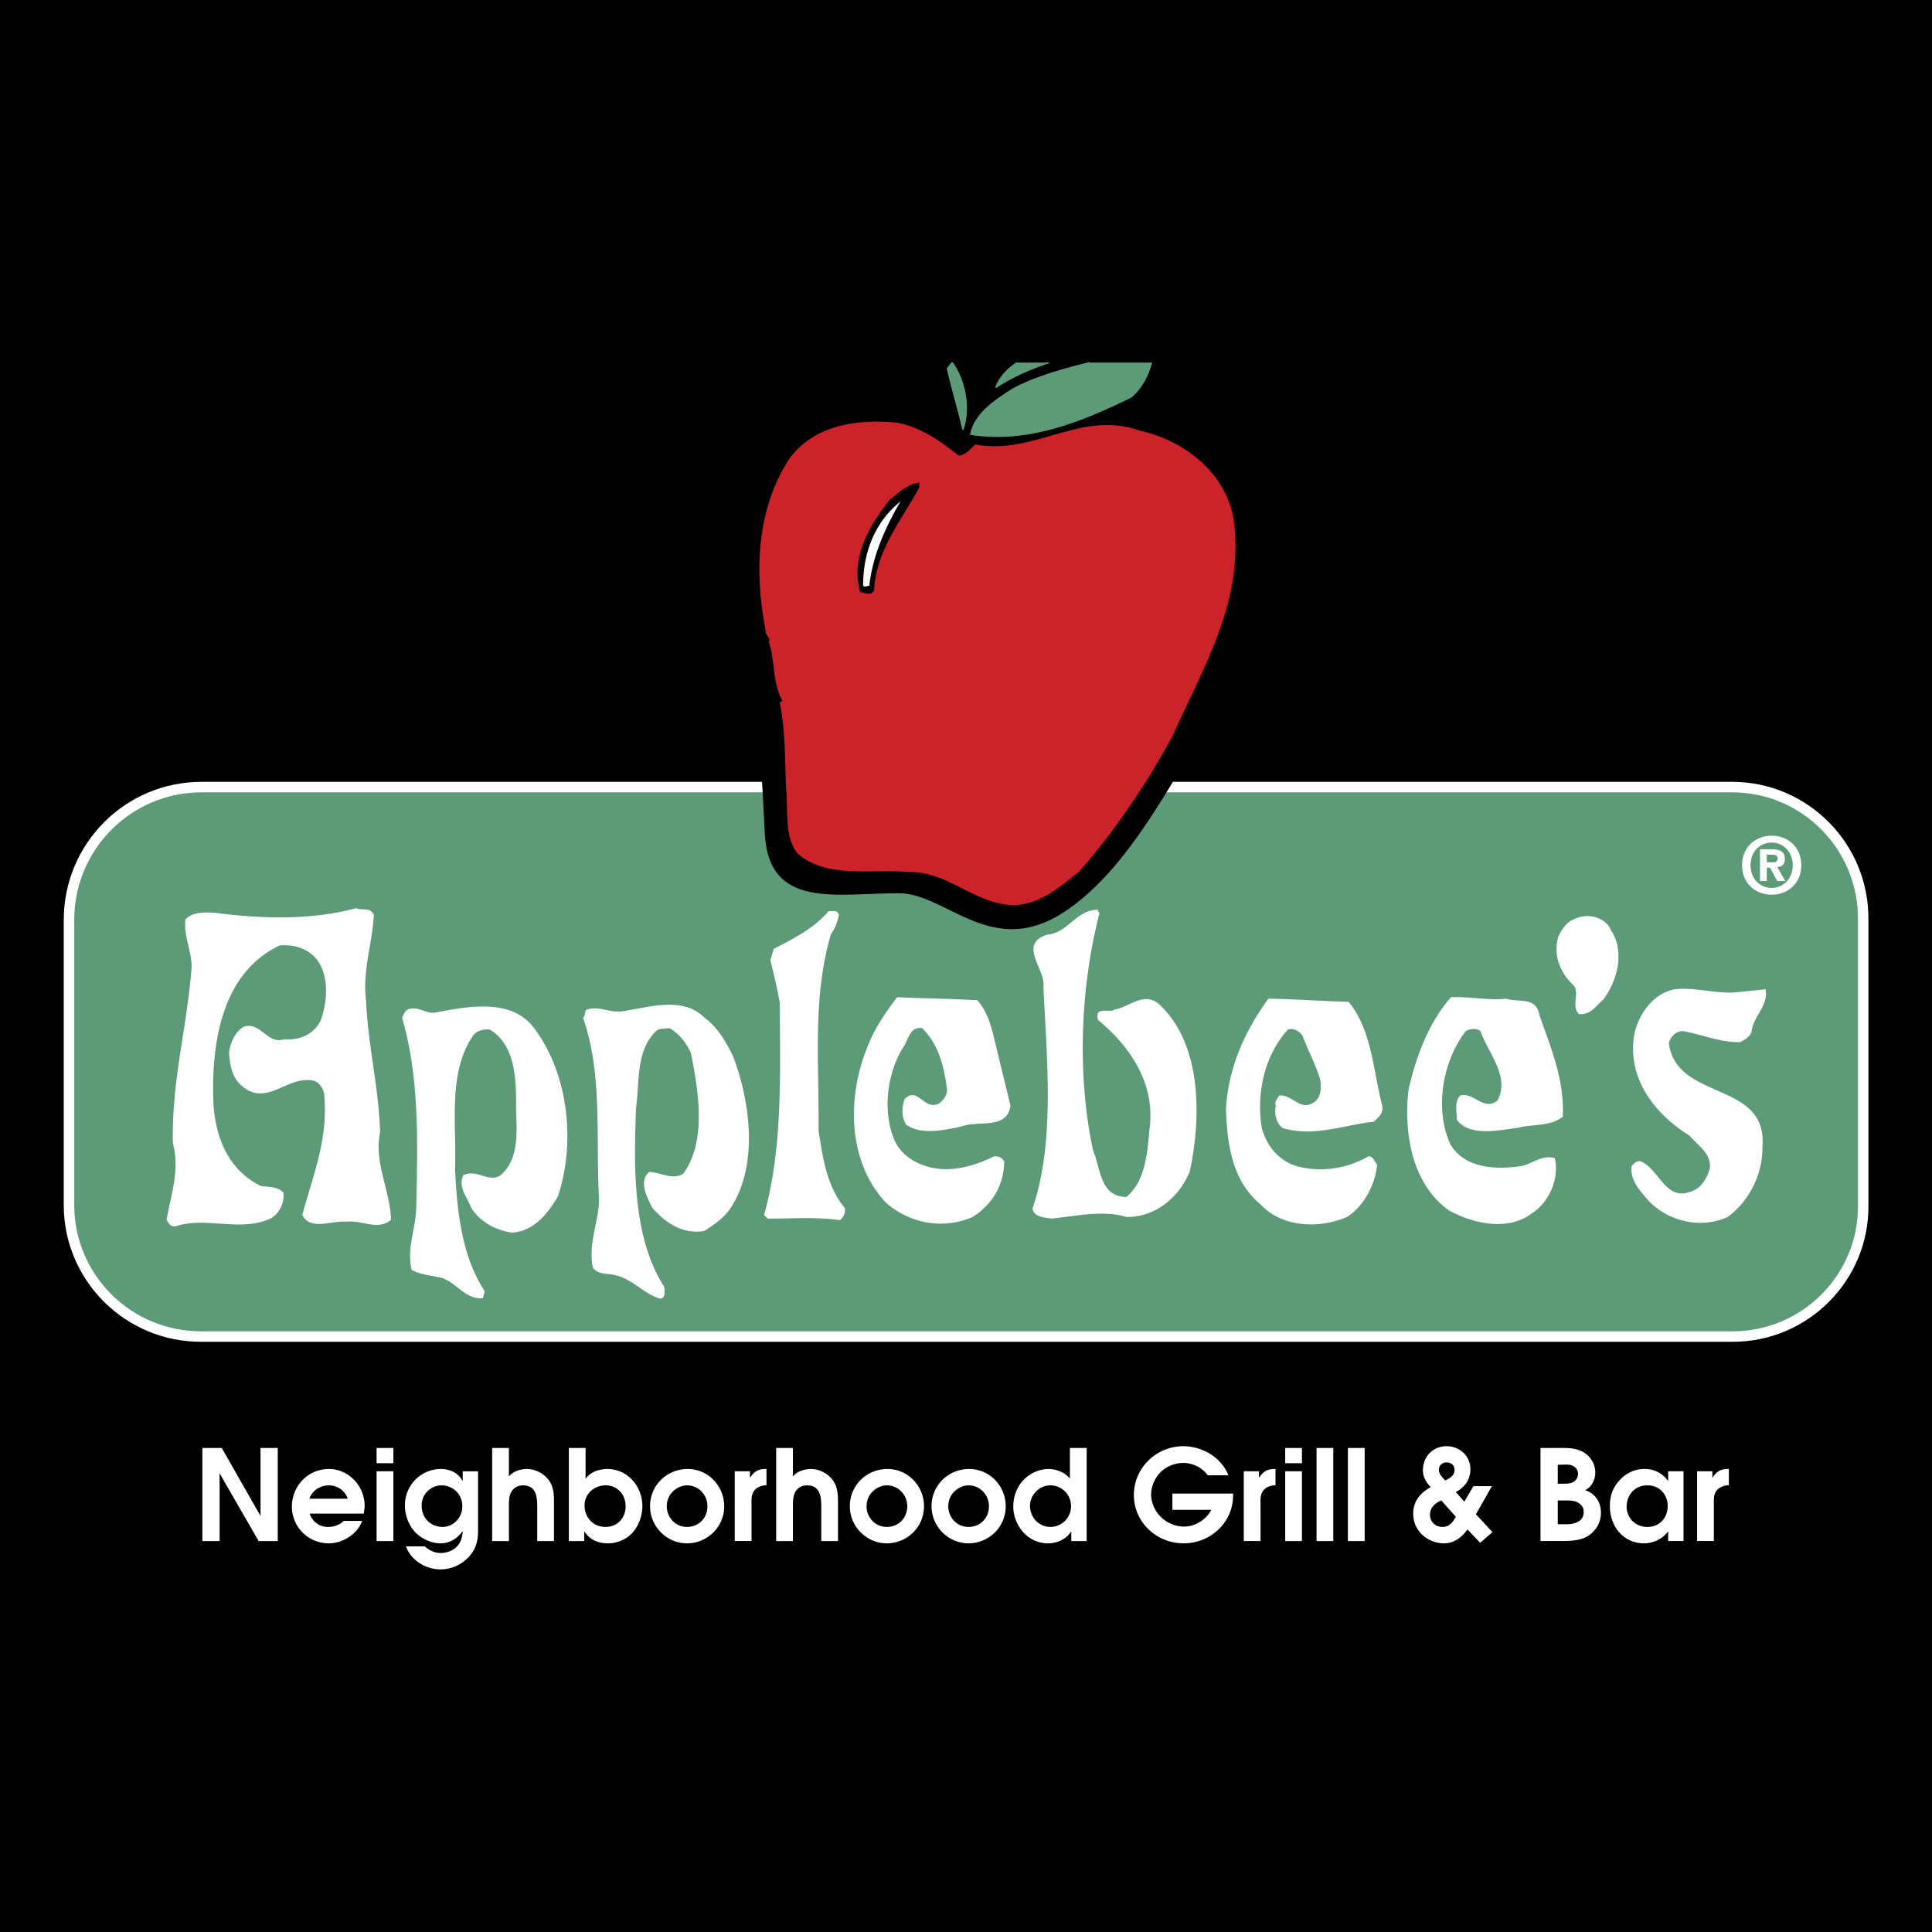
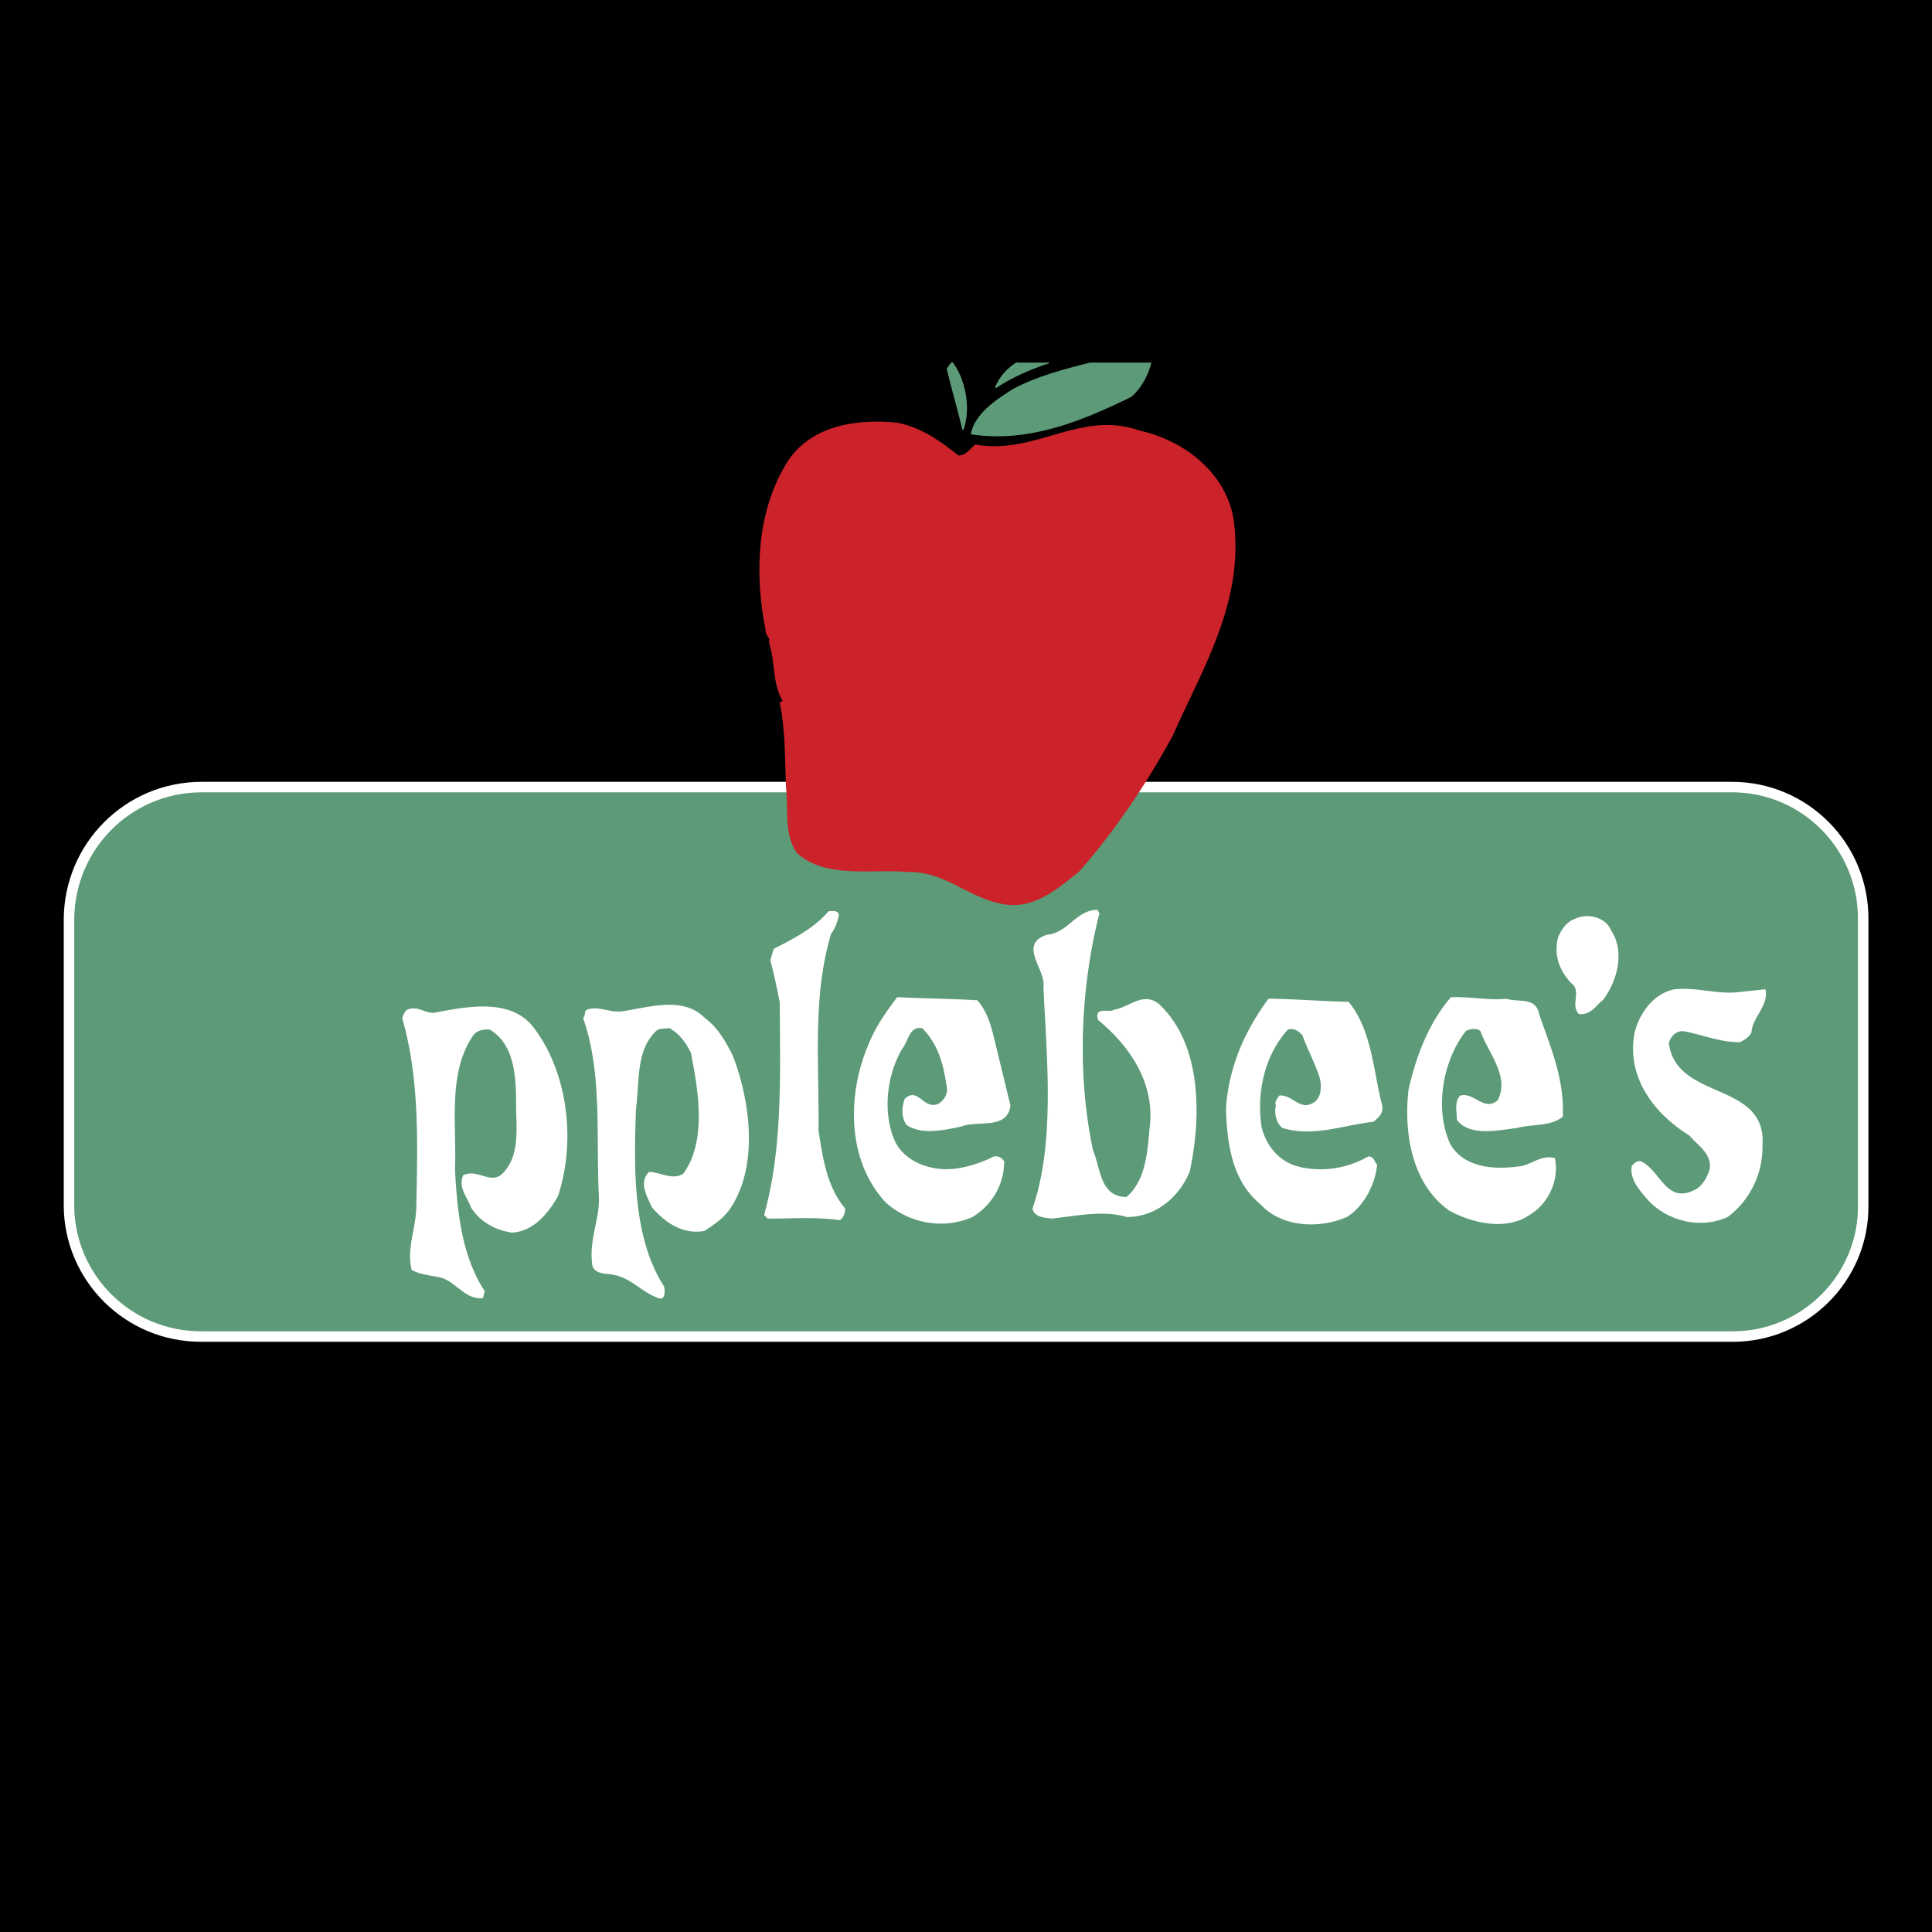
<svg xmlns="http://www.w3.org/2000/svg" width="2500" height="2500" viewBox="0 0 192.756 192.756">
  <path fill-rule="evenodd" clip-rule="evenodd" d="M0 0h192.756v192.756H0V0z" />
  <path d="M19.802 74.477h153.169c9.115-.04 16.551 7.165 16.951 16.24v30.593c-.4 9.033-7.836 16.236-16.951 16.242H19.802c-9.437-.006-17.027-7.604-16.967-16.975V91.454c-.06-9.421 7.53-17.018 16.967-16.977z" fill-rule="evenodd" clip-rule="evenodd" />
  <path d="M20.113 78.527h152.704c7.236.002 13.141 5.912 13.074 13.238v28.501c.066 7.211-5.838 13.119-13.074 13.082H20.113c-7.312.037-13.215-5.871-13.23-13.082V91.765c.014-7.326 5.918-13.236 13.23-13.238z" fill-rule="evenodd" clip-rule="evenodd" fill="#5c9a78" stroke="#fff" stroke-width="1.046" stroke-miterlimit="2.613" />
-   <path d="M116.775 36.178c-.307 1.449-.713 2.841-1.555 4.036.463.567 1.459.567 2.18.935 4.357 2.042 7.654 6.022 8.25 10.902.816 8.421-3.004 15.646-6.537 22.427-4.092 6.97-8.059 13.676-13.699 16.977-6.805 3.815-11.183-2.342-15.721-2.336-6.302-.006-12.967 1.635-13.387-5.918-.132-2.569-.365-7.609-.623-9.5-1.375-8.319-4.905-17.313-1.089-26.165 1.838-4.24 5.658-7.486 10.429-7.788 2.924-.432 5.801.301 8.095 1.402.114-1.579-1.271-3.374-1.336-4.97h6.238c.027.049.051.096.08.142l.143-.142h18.532v-.002z" fill-rule="evenodd" clip-rule="evenodd" />
  <path d="M112.887 39.591c-4.791 2.343-10.234 4.646-16.033 3.737.357-2.024 2.501-3.437 4.203-4.516 2.352-1.253 4.998-1.957 7.68-2.634h6.146c-.346 1.29-.949 2.48-1.996 3.413z" fill-rule="evenodd" clip-rule="evenodd" fill="#5c9a78" />
-   <path d="M112.887 39.591c-4.791 2.343-10.234 4.646-16.033 3.737.357-2.024 2.501-3.437 4.203-4.516 2.352-1.253 4.998-1.957 7.68-2.634m6.146 0c-.346 1.29-.949 2.479-1.996 3.413" fill="none" stroke="#5c9a78" stroke-width=".132" stroke-miterlimit="2.613" />
  <path d="M104.631 36.178c-1.85.628-3.65 1.398-5.287 2.479.432-1.076 1.201-1.877 2.143-2.479h3.144z" fill-rule="evenodd" clip-rule="evenodd" fill="#5c9a78" />
  <path d="M104.631 36.178c-1.85.628-3.65 1.398-5.287 2.479.432-1.076 1.201-1.877 2.143-2.479" fill="none" stroke="#5c9a78" stroke-width=".132" stroke-miterlimit="2.613" />
  <path d="M96.075 42.862c-.436-1.923-1.063-3.965-1.556-6.074l.456-.609h.021c1.223 1.633 1.845 4.45 1.079 6.683z" fill-rule="evenodd" clip-rule="evenodd" fill="#5c9a78" />
  <path d="M96.075 42.862c-.436-1.923-1.063-3.965-1.556-6.074l.456-.609m.021-.001c1.224 1.633 1.846 4.451 1.08 6.684" fill="none" stroke="#5c9a78" stroke-width=".132" stroke-miterlimit="2.613" />
  <path d="M95.608 45.509c.763.037 1.287-.748 1.712-1.09 6.014 1.076 10.463-3.48 16.344-1.402 4.377.958 8.51 4.1 9.34 8.722 1.16 8.155-3.08 14.91-6.07 21.648-2.506 4.627-5.748 9.496-9.34 13.55-2.168 1.707-4.625 3.958-7.938 3.115-3.23-.727-5.481-3.188-9.029-3.115-3.572-.335-8.228.712-11.052-1.869-1.312-1.765-.841-4.333-1.089-6.541-.119-2.922-.064-5.749-.623-8.41l.312-.156c-1.063-1.687-.748-3.991-1.401-5.918.233-.43-.394-.691-.311-1.09-1.183-5.989-.869-12.221 2.334-17.132 2.398-3.312 6.638-3.993 10.741-3.582 2.386.48 4.27 1.841 6.07 3.27z" fill-rule="evenodd" clip-rule="evenodd" fill="#cc2229" stroke="#cc2229" stroke-width=".132" stroke-miterlimit="2.613" />
-   <path d="M37.236 91.297c-.162 2.897-1.157 5.517-.778 8.566.196 4.49 1.243 8.469 1.4 13.082-.628 3.086.995 5.809 1.09 8.723-1.247 1.066-2.869-.033-4.358.156-1.545-.137-3.586.91-4.358-.623 1.034-3.861 2.604-7.525 2.179-11.992-.047-.613-.467-1.139-.934-1.402-2.724-.783-4.819 2.674-7.316.467-.957-.779-1.165-2.035-1.246-3.27.133-.912.55-1.961 1.401-2.492 1.661-.566 2.29 1.789 4.047 1.246 1.592.125 3.109-.557 3.736-2.025.629-1.83.839-4.447-.467-6.074-.838-1.045-2.201-1.516-3.736-1.402-5.634 2.662-6.786 9.259-6.693 14.953.011 3.836 1.321 7.504 4.825 9.188.735.096 1.676.045 2.18.623.125.939-.398 2.039-1.246 2.492-3.027 1.381-6.427-.244-9.495.779-.439.023-.596-.289-.778-.623.444-2.494 1.334-4.955.623-7.633-.127-6.174 1.391-11.41 1.868-17.441.048-1.666-.792-3.133-.623-4.829.67-.711 1.872-.711 2.958-.623 4.517.591 9.593.749 14.009-.468.555.273 1.34-.147 1.712.622zM109.617 91.142c-1.887 7.397-2.254 16.04-.623 23.672.777 1.791.674 4.672 3.426 4.672 1.904-1.623 2.115-4.346 2.334-6.852.617-4.51-1.947-8.281-5.137-10.902-.422-1.307 1.098-.572 1.557-.934 1.475-.217 2.838-1.787 4.359-.623 4.287 3.916 4.287 11.141 3.113 16.664-1.025 2.543-3.379 4.533-6.227 4.516-2.387-.715-5.109-.088-7.473.156-.723-.086-1.717-.139-1.867-.934 2.293-6.59 1.404-15.176 1.09-22.117.262-1.754-2.564-4.215.311-5.139 2.098-.175 2.883-2.427 4.982-2.492l.155.313zM83.623 91.297a4.533 4.533 0 0 1-.778 1.869c-1.859 6.316-1.178 12.654-1.246 19.625.433 2.82.852 5.65 2.646 7.787.037.531-.225.898-.467 1.09-2.479-.348-4.834-.139-7.16-.156l-.312-.311c1.854-6.637 1.592-13.916 1.557-21.182a65.076 65.076 0 0 0-.934-4.205l.312-1.09c1.913-1.001 3.954-1.997 5.448-3.738.389-.038.912-.09.934.311zM160.674 92.855c1.383 2.021.652 4.954-.777 6.852-.719.561-1.189 1.504-2.336 1.402-.736-.734.102-1.939-.467-2.803-1.318-1.18-2.104-2.96-1.557-4.829.293-.696.867-1.484 1.557-1.713 1.301-.658 3.08-.186 3.58 1.091zM176.084 98.773c.314 1.549-1.309 2.699-1.4 4.205-.223.484-.746.746-1.09.934-2.012.023-3.736-.762-5.604-1.09-.752-.092-1.379.537-1.557 1.246.752 5.889 9.859 3.793 9.34 10.279.051 2.73-1.26 5.4-3.424 7.008-2.65 1.221-5.844.436-7.783-1.557-.887-1.045-1.881-2.039-1.713-3.426.252-.291.406-.445.779-.469 1.932.809 2.508 4.211 5.291 2.961.934-.373 1.402-1.264 1.713-2.182.266-1.596-1.199-2.434-2.023-3.426-3.467-2.148-6.348-5.764-5.449-10.279.516-1.977 1.93-3.809 3.893-4.205 2.016-.234 4.107.447 6.07.311l2.957-.31zM97.477 99.863c1.146 1.297 1.461 3.023 1.867 4.672l1.402 5.764c-.291 2.381-3.223 1.387-4.827 2.023-1.641.357-3.995.881-5.448-.154-.484-.744-.432-1.688-.155-2.492 1.293-1.238 1.816 1.275 3.424.467.435-.344.958-.92.779-1.713-.292-2.088-.815-4.285-2.491-5.918-1.359-.201-1.414 1.213-2.023 2.023-1.587 2.594-2.058 6.469-.778 9.346.761 1.627 2.592 2.621 4.514 2.803 1.794.188 3.836-.443 5.449-1.246.428-.035.742.121.934.467-.035 2.379-1.238 4.266-3.113 5.451-2.889 1.275-6.237.646-8.562-1.4-3.798-4.027-3.904-10.418-1.868-15.42.789-2.016 1.732-3.324 2.958-4.982 2.593.139 5.211.139 7.938.309zM150.246 99.707c1.344.406 2.965-.225 3.268 1.559 1.111 3.193 2.523 6.439 2.336 10.123-1.275.979-3.004.662-4.516 1.09-1.785.201-4.664.883-5.914-.779-.006-.748-.268-1.795.311-2.336 1.305-.35 2.299 1.641 3.736.469 1.285-2.441-.912-4.744-1.713-7.01-.352-.303-1.033-.303-1.557 0-2.301 2.945-3.191 7.762-1.557 11.369 1.453 2.469 4.646 2.625 7.316 2.182 1.045-.291 1.936-1.076 3.113-.779.443 2.061-.604 4.365-2.334 5.451-2.35 1.74-5.754.957-8.096-.312-3.57-2.502-4.564-7.424-4.047-11.992.738-3.287 1.994-6.637 4.203-9.188 1.875-.072 3.76.348 5.451.153zM134.523 100.02c2.252 2.762 2.41 6.691 3.27 10.123.242.861-.232 1.229-.779 1.713-2.904.301-5.939 1.559-9.027.623-.525-.373-.84-1.316-.623-2.18-.162-.342.098-.604.311-.936 1.201-.088 1.986 1.482 3.27.779.967-.447 1.018-1.756.777-2.648-.492-1.518-1.172-2.723-1.711-4.205-.244-.35-.873-.873-1.557-.623-2.301 2.525-3.189 6.244-2.646 9.812.451 1.771 1.602 3.291 3.424 3.895 2.418.705 5.088.34 7.316-.936.494.018.494.49.779.779-.182 1.961-1.332 4.107-2.959 5.139-2.822 1.221-6.486 1.014-8.561-1.246-2.793-2.299-3.316-5.91-3.424-9.5.264-4.16 1.887-7.723 4.201-10.902 2.762.037 5.273.248 7.939.313zM73.038 105.314c1.719 4.434 2.609 10.82-.156 15.107-.637 1.004-1.632 1.684-2.646 2.336-2.179.342-3.853-.861-5.137-2.336-.443-.986-1.334-2.453-.312-3.428 1.125.031 2.329.869 3.425.156 2.408-3.266 1.52-8.398.778-12.146-.514-1.018-1.089-1.854-2.179-2.492-.481.061-1.108.008-1.401.311-2.062 2.004-1.645 5.039-2.023 7.787-.197 5.525-.407 12.805 2.802 17.756.089.391.141 1.334-.467 1.09-1.695-.596-2.689-2.008-4.514-2.336-.739-.143-1.682-.039-2.023-.779-.443-2.664.813-4.811.622-7.164-.28-6.182.348-12.1-1.557-17.6.229-.26.126-.627.312-.777 1.227-.424 2.22.361 3.581.154 2.566-.371 5.969-1.521 8.094.623 1.326.996 2.008 2.201 2.801 3.738zM53.269 102.666c3.379 4.516 4.111 11.322 2.334 16.666-.997 1.727-2.41 3.453-4.514 3.582-1.612-.232-3.183-1.07-4.047-2.492-.338-.986-1.282-1.93-.778-3.115 1.434-.701 2.796 1.135 4.047-.312 1.522-1.645 1.312-4.104 1.245-6.385.016-2.904-.038-6.361-2.646-7.943-.689-.094-1.526.115-1.868.779-2.431 3.684-1.542 8.764-1.712 13.238.223 4.322.692 8.668 2.958 12.148l-.156.623c-1.69.139-2.527-1.535-4.047-2.025-.992-.244-2.093-.297-2.958-.779-.494-2.084.394-3.969.467-6.072.137-6.486.346-12.977-1.401-19.002.126-.26.178-.574.467-.777.966-.424 1.7.361 2.646.311 3.345-.632 7.74-1.523 9.963 1.555z" fill-rule="evenodd" clip-rule="evenodd" fill="#fff" stroke="#fff" stroke-width=".132" stroke-miterlimit="2.613" />
-   <path d="M91.717 48.624c-1.729 3.258-4.293 6.191-4.514 10.279-.25.573-.879.257-1.401.156-.944-3.458.941-6.654 2.958-9.189.86-.658 1.751-1.601 2.958-1.713v.467h-.001z" fill-rule="evenodd" clip-rule="evenodd" />
-   <path d="M86.736 58.436c-.203-.009-.413.202-.623 0 0-3.307 1.153-6.344 3.736-8.41-1.432 2.433-2.794 5.364-3.113 8.41zM176.271 86.033v-.762h.475c.258 0 .607.021.607.351 0 .35-.18.411-.482.411h-.6zm0 .538h.32l.73 1.331h.801l-.807-1.384c.418-.033.762-.243.762-.827 0-.724-.482-.958-1.301-.958h-1.184v3.169h.678v-1.331h.001zm3.442-.248c0-1.862-1.395-2.944-2.951-2.944-1.562 0-2.957 1.082-2.957 2.944 0 1.86 1.395 2.941 2.957 2.941 1.556 0 2.951-1.081 2.951-2.941zm-.85 0c0 1.354-.965 2.265-2.102 2.265v-.006c-1.168.006-2.107-.905-2.107-2.259 0-1.356.939-2.258 2.107-2.258 1.137 0 2.102.902 2.102 2.258zM20.189 144.463h1.935l3.867 6.787v-6.787h1.721v9.287h-1.909l-3.893-6.76v6.76h-1.721v-9.287zM30.865 149.529c.253-.805 1.106-1.334 1.935-1.334.854 0 1.622.502 1.896 1.334h-3.831zm5.427 1.481c.039-.262.088-.527.088-.789 0-1.949-1.582-3.658-3.566-3.658-2.084 0-3.693 1.695-3.693 3.758a3.665 3.665 0 0 0 3.667 3.658c1.47 0 2.915-.994 3.342-2.238h-1.847c-.326.365-.929.602-1.558.602a1.903 1.903 0 0 1-1.834-1.332h5.401v-.001zM37.573 146.789h1.671v6.961h-1.671v-6.961zm0-2.326h1.671v1.52h-1.671v-1.52zM46.128 150.295c0 1.068-.856 2.047-1.961 2.047-1.206 0-2.097-.904-2.097-2.109 0-.553.162-1.018.551-1.42.366-.379.88-.617 1.42-.617 1.181-.001 2.087.904 2.087 2.099zm.037-3.506v.955h-.025c-.413-.805-1.268-1.182-2.173-1.182a3.578 3.578 0 0 0-2.638 1.182 3.665 3.665 0 0 0-.929 2.424c0 .994.353 2 1.042 2.715.603.631 1.608 1.096 2.488 1.096.954 0 1.671-.479 2.223-1.193l.026.021c-.102.617-.165 1.096-.666 1.561-.402.377-1.006.578-1.557.578-.541 0-1.183-.266-1.559-.666H40.5c.515 1.408 1.984 2.299 3.455 2.299a3.877 3.877 0 0 0 2.763-1.193c.752-.793.979-1.607.979-2.689v-5.906h-1.532v-.002zM49.103 144.463h1.671v2.852c.376-.514 1.17-.752 1.784-.752.754 0 1.559.363 2.047.932.642.727.666 1.557.666 2.486v3.77H53.6v-3.406c0-1.043-.112-2.148-1.418-2.148-.478 0-.88.201-1.144.604-.276.439-.264 1.08-.264 1.572v3.379h-1.671v-9.289zM60.42 148.195c1.194 0 1.998.932 1.998 2.086 0 1.17-.817 2.061-1.998 2.061-1.256 0-2.097-.939-2.097-2.16.001-1.155.979-1.987 2.097-1.987zm-3.666 5.555h1.531v-.943h.026c.528.818 1.381 1.172 2.337 1.172.966 0 1.935-.416 2.549-1.172.553-.652.906-1.695.893-2.537 0-1.961-1.457-3.707-3.491-3.707-.792 0-1.685.275-2.149.953h-.026v-3.053h-1.669v9.287h-.001zM68.535 148.195c1.156 0 2.047.943 2.047 2.086 0 1.17-.865 2.061-2.047 2.061-1.142 0-2.009-.939-2.009-2.061 0-.553.188-1.057.578-1.445.352-.375.916-.641 1.431-.641zm.075-1.633c-2.084 0-3.755 1.633-3.755 3.719 0 2.025 1.671 3.697 3.68 3.697 2.047 0 3.719-1.637 3.719-3.697-.001-2.023-1.597-3.719-3.644-3.719zM73.308 146.789h1.52v.629h.026c.363-.592.804-.855 1.494-.855h.125v1.621c-.34 0-.739.113-1.016.326-.478.391-.491.904-.478 1.484v3.756h-1.671v-6.961zM77.441 144.463h1.669v2.852c.378-.514 1.169-.752 1.783-.752.755 0 1.559.363 2.047.932.643.727.667 1.557.667 2.486v3.77h-1.669v-3.406c0-1.043-.115-2.148-1.42-2.148-.478 0-.88.201-1.144.604-.275.439-.264 1.08-.264 1.572v3.379h-1.669v-9.289zM88.47 148.195c1.154 0 2.047.943 2.047 2.086 0 1.17-.867 2.061-2.047 2.061-1.145 0-2.011-.939-2.011-2.061 0-.553.188-1.057.579-1.445.351-.375.917-.641 1.432-.641zm.075-1.633c-2.086 0-3.757 1.633-3.757 3.719 0 2.025 1.671 3.697 3.682 3.697 2.047 0 3.718-1.637 3.718-3.697 0-2.023-1.595-3.719-3.643-3.719zM96.623 148.195c1.155 0 2.045.943 2.045 2.086 0 1.17-.865 2.061-2.045 2.061-1.144 0-2.011-.939-2.011-2.061 0-.553.188-1.057.577-1.445.353-.375.917-.641 1.434-.641zm.073-1.633c-2.084 0-3.755 1.633-3.755 3.719 0 2.025 1.671 3.697 3.682 3.697 2.045 0 3.717-1.637 3.717-3.697 0-2.023-1.596-3.719-3.644-3.719zM106.859 150.258a2.066 2.066 0 0 1-2.061 2.084c-1.168 0-2.035-.967-2.035-2.121 0-1.068.941-2.025 2.01-2.025a2.067 2.067 0 0 1 2.086 2.062zm1.557-5.795h-1.672v3.041c-.527-.615-1.342-.941-2.146-.941-.955 0-1.934.479-2.562 1.182s-.941 1.623-.941 2.551c0 .93.352 1.834.941 2.512.615.707 1.494 1.172 2.514 1.172.902 0 1.82-.402 2.311-1.172h.023v.943h1.533v-9.288h-.001zM120.5 147.189c-.553-.766-1.508-1.23-2.438-1.23-.791 0-1.557.289-2.146.805-.643.564-1.068 1.482-1.068 2.336 0 .779.35 1.609.891 2.164a3.327 3.327 0 0 0 2.4 1.043c1.092 0 2.211-.68 2.713-1.672h-3.883v-1.621h6.055v.201c0 2.715-2.285 4.764-4.936 4.764-2.676 0-4.961-2.088-4.961-4.816 0-2.738 2.273-4.875 4.936-4.875 1.885 0 3.795 1.119 4.498 2.902H120.5v-.001zM124.092 146.789h1.52v.629h.025c.365-.592.803-.855 1.496-.855h.125v1.621c-.34 0-.742.113-1.02.326-.475.391-.488.904-.475 1.484v3.756h-1.672v-6.961h.001zM128.225 146.789h1.67v6.961h-1.67v-6.961zm0-2.326h1.67v1.52h-1.67v-1.52zM131.352 144.463h1.671v9.287h-1.671v-9.287zM134.48 144.463h1.672v9.287h-1.672v-9.287zM144.189 147.705c-.264-.275-.629-.627-.629-1.053 0-.441.316-.742.754-.742.49 0 .793.273.805.752 0 .567-.478.832-.93 1.043zm2.813.566l-.904 1.547-.852-.955c.916-.492 1.455-1.234 1.455-2.287 0-1.332-1.094-2.289-2.373-2.289-1.371 0-2.363 1.045-2.363 2.4 0 .691.316 1.195.781 1.684-1.045.58-1.748 1.371-1.748 2.678 0 1.695 1.445 2.93 3.09 2.93.992 0 1.771-.617 2.324-1.383l1.27 1.33 1.219-1.066-1.646-1.783 1.594-2.805h-1.847v-.001zm-1.756 3.055c-.266.514-.668 1.029-1.309 1.016-.703.014-1.268-.488-1.268-1.217 0-.742.541-1.17 1.131-1.422l1.446 1.623zM155.418 152.078v-2.375h.754c.414 0 .83-.012 1.219.189.402.227.615.504.615.955 0 .389-.137.691-.453.906-.449.301-.914.324-1.418.324h-.717v.001zm-1.721 1.672h2.324c.891-.023 1.834-.074 2.576-.615.715-.539 1.131-1.307 1.131-2.211 0-1.057-.566-1.924-1.584-2.25.678-.326 1.018-1.045 1.018-1.773 0-.865-.541-1.695-1.307-2.086-.779-.389-1.633-.352-2.473-.352h-1.686v9.287h.001zm1.721-5.719v-1.896h.314c.365 0 .805-.062 1.131.088.34.139.576.439.576.818a.947.947 0 0 1-.527.855c-.326.148-.803.135-1.166.135h-.328zM166.385 150.258c0 1.193-.828 2.098-2.035 2.084-1.131.014-2.061-.867-2.061-2.008 0-1.221.855-2.15 2.084-2.139 1.184-.011 2.012.895 2.012 2.063zm1.582-3.469h-1.533v.979a2.797 2.797 0 0 0-2.336-1.205c-1.018 0-1.883.391-2.586 1.205-.643.73-.893 1.533-.893 2.502 0 .967.312 1.871.865 2.537.604.717 1.482 1.172 2.562 1.172.881 0 1.859-.455 2.361-1.172h.025v.943h1.533v-6.961h.002zM169.322 146.789h1.52v.629h.027c.363-.592.803-.855 1.494-.855h.125v1.621c-.338 0-.74.113-1.018.326-.477.391-.49.904-.477 1.484v3.756h-1.672v-6.961h.001z" fill-rule="evenodd" clip-rule="evenodd" fill="#fff" />
+   <path d="M37.236 91.297zM109.617 91.142c-1.887 7.397-2.254 16.04-.623 23.672.777 1.791.674 4.672 3.426 4.672 1.904-1.623 2.115-4.346 2.334-6.852.617-4.51-1.947-8.281-5.137-10.902-.422-1.307 1.098-.572 1.557-.934 1.475-.217 2.838-1.787 4.359-.623 4.287 3.916 4.287 11.141 3.113 16.664-1.025 2.543-3.379 4.533-6.227 4.516-2.387-.715-5.109-.088-7.473.156-.723-.086-1.717-.139-1.867-.934 2.293-6.59 1.404-15.176 1.09-22.117.262-1.754-2.564-4.215.311-5.139 2.098-.175 2.883-2.427 4.982-2.492l.155.313zM83.623 91.297a4.533 4.533 0 0 1-.778 1.869c-1.859 6.316-1.178 12.654-1.246 19.625.433 2.82.852 5.65 2.646 7.787.037.531-.225.898-.467 1.09-2.479-.348-4.834-.139-7.16-.156l-.312-.311c1.854-6.637 1.592-13.916 1.557-21.182a65.076 65.076 0 0 0-.934-4.205l.312-1.09c1.913-1.001 3.954-1.997 5.448-3.738.389-.038.912-.09.934.311zM160.674 92.855c1.383 2.021.652 4.954-.777 6.852-.719.561-1.189 1.504-2.336 1.402-.736-.734.102-1.939-.467-2.803-1.318-1.18-2.104-2.96-1.557-4.829.293-.696.867-1.484 1.557-1.713 1.301-.658 3.08-.186 3.58 1.091zM176.084 98.773c.314 1.549-1.309 2.699-1.4 4.205-.223.484-.746.746-1.09.934-2.012.023-3.736-.762-5.604-1.09-.752-.092-1.379.537-1.557 1.246.752 5.889 9.859 3.793 9.34 10.279.051 2.73-1.26 5.4-3.424 7.008-2.65 1.221-5.844.436-7.783-1.557-.887-1.045-1.881-2.039-1.713-3.426.252-.291.406-.445.779-.469 1.932.809 2.508 4.211 5.291 2.961.934-.373 1.402-1.264 1.713-2.182.266-1.596-1.199-2.434-2.023-3.426-3.467-2.148-6.348-5.764-5.449-10.279.516-1.977 1.93-3.809 3.893-4.205 2.016-.234 4.107.447 6.07.311l2.957-.31zM97.477 99.863c1.146 1.297 1.461 3.023 1.867 4.672l1.402 5.764c-.291 2.381-3.223 1.387-4.827 2.023-1.641.357-3.995.881-5.448-.154-.484-.744-.432-1.688-.155-2.492 1.293-1.238 1.816 1.275 3.424.467.435-.344.958-.92.779-1.713-.292-2.088-.815-4.285-2.491-5.918-1.359-.201-1.414 1.213-2.023 2.023-1.587 2.594-2.058 6.469-.778 9.346.761 1.627 2.592 2.621 4.514 2.803 1.794.188 3.836-.443 5.449-1.246.428-.035.742.121.934.467-.035 2.379-1.238 4.266-3.113 5.451-2.889 1.275-6.237.646-8.562-1.4-3.798-4.027-3.904-10.418-1.868-15.42.789-2.016 1.732-3.324 2.958-4.982 2.593.139 5.211.139 7.938.309zM150.246 99.707c1.344.406 2.965-.225 3.268 1.559 1.111 3.193 2.523 6.439 2.336 10.123-1.275.979-3.004.662-4.516 1.09-1.785.201-4.664.883-5.914-.779-.006-.748-.268-1.795.311-2.336 1.305-.35 2.299 1.641 3.736.469 1.285-2.441-.912-4.744-1.713-7.01-.352-.303-1.033-.303-1.557 0-2.301 2.945-3.191 7.762-1.557 11.369 1.453 2.469 4.646 2.625 7.316 2.182 1.045-.291 1.936-1.076 3.113-.779.443 2.061-.604 4.365-2.334 5.451-2.35 1.74-5.754.957-8.096-.312-3.57-2.502-4.564-7.424-4.047-11.992.738-3.287 1.994-6.637 4.203-9.188 1.875-.072 3.76.348 5.451.153zM134.523 100.02c2.252 2.762 2.41 6.691 3.27 10.123.242.861-.232 1.229-.779 1.713-2.904.301-5.939 1.559-9.027.623-.525-.373-.84-1.316-.623-2.18-.162-.342.098-.604.311-.936 1.201-.088 1.986 1.482 3.27.779.967-.447 1.018-1.756.777-2.648-.492-1.518-1.172-2.723-1.711-4.205-.244-.35-.873-.873-1.557-.623-2.301 2.525-3.189 6.244-2.646 9.812.451 1.771 1.602 3.291 3.424 3.895 2.418.705 5.088.34 7.316-.936.494.018.494.49.779.779-.182 1.961-1.332 4.107-2.959 5.139-2.822 1.221-6.486 1.014-8.561-1.246-2.793-2.299-3.316-5.91-3.424-9.5.264-4.16 1.887-7.723 4.201-10.902 2.762.037 5.273.248 7.939.313zM73.038 105.314c1.719 4.434 2.609 10.82-.156 15.107-.637 1.004-1.632 1.684-2.646 2.336-2.179.342-3.853-.861-5.137-2.336-.443-.986-1.334-2.453-.312-3.428 1.125.031 2.329.869 3.425.156 2.408-3.266 1.52-8.398.778-12.146-.514-1.018-1.089-1.854-2.179-2.492-.481.061-1.108.008-1.401.311-2.062 2.004-1.645 5.039-2.023 7.787-.197 5.525-.407 12.805 2.802 17.756.089.391.141 1.334-.467 1.09-1.695-.596-2.689-2.008-4.514-2.336-.739-.143-1.682-.039-2.023-.779-.443-2.664.813-4.811.622-7.164-.28-6.182.348-12.1-1.557-17.6.229-.26.126-.627.312-.777 1.227-.424 2.22.361 3.581.154 2.566-.371 5.969-1.521 8.094.623 1.326.996 2.008 2.201 2.801 3.738zM53.269 102.666c3.379 4.516 4.111 11.322 2.334 16.666-.997 1.727-2.41 3.453-4.514 3.582-1.612-.232-3.183-1.07-4.047-2.492-.338-.986-1.282-1.93-.778-3.115 1.434-.701 2.796 1.135 4.047-.312 1.522-1.645 1.312-4.104 1.245-6.385.016-2.904-.038-6.361-2.646-7.943-.689-.094-1.526.115-1.868.779-2.431 3.684-1.542 8.764-1.712 13.238.223 4.322.692 8.668 2.958 12.148l-.156.623c-1.69.139-2.527-1.535-4.047-2.025-.992-.244-2.093-.297-2.958-.779-.494-2.084.394-3.969.467-6.072.137-6.486.346-12.977-1.401-19.002.126-.26.178-.574.467-.777.966-.424 1.7.361 2.646.311 3.345-.632 7.74-1.523 9.963 1.555z" fill-rule="evenodd" clip-rule="evenodd" fill="#fff" stroke="#fff" stroke-width=".132" stroke-miterlimit="2.613" />
</svg>